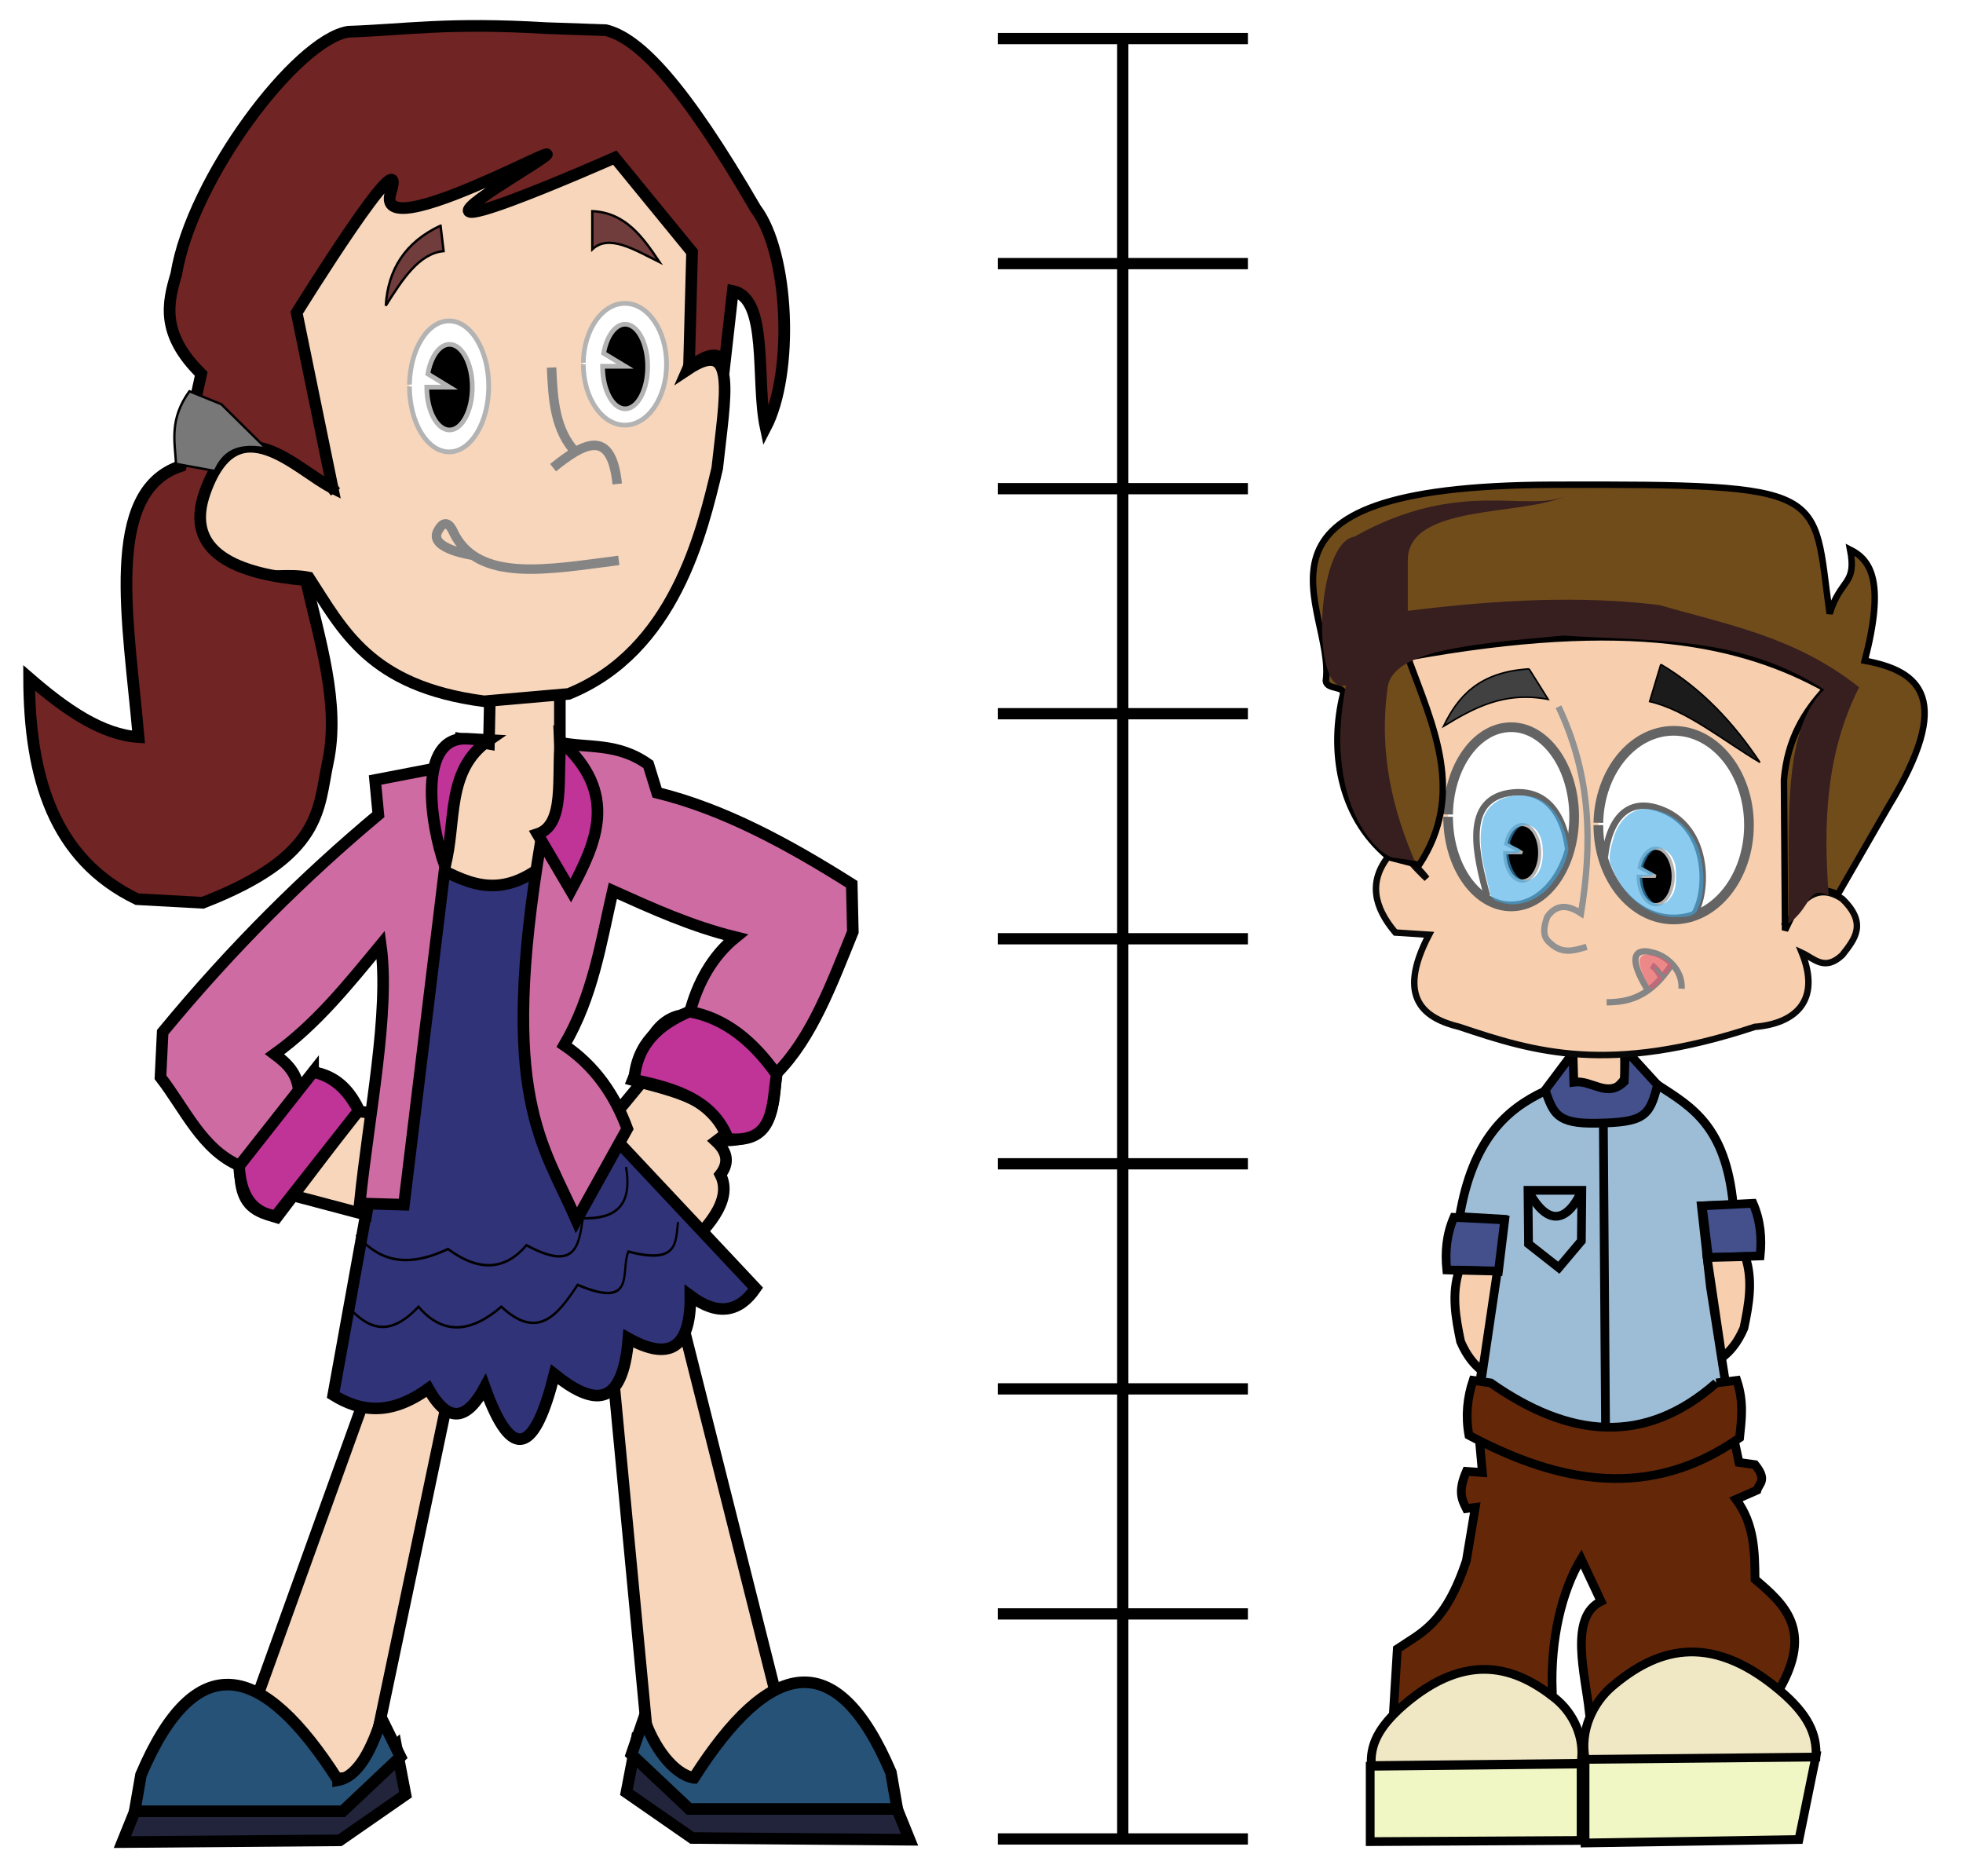
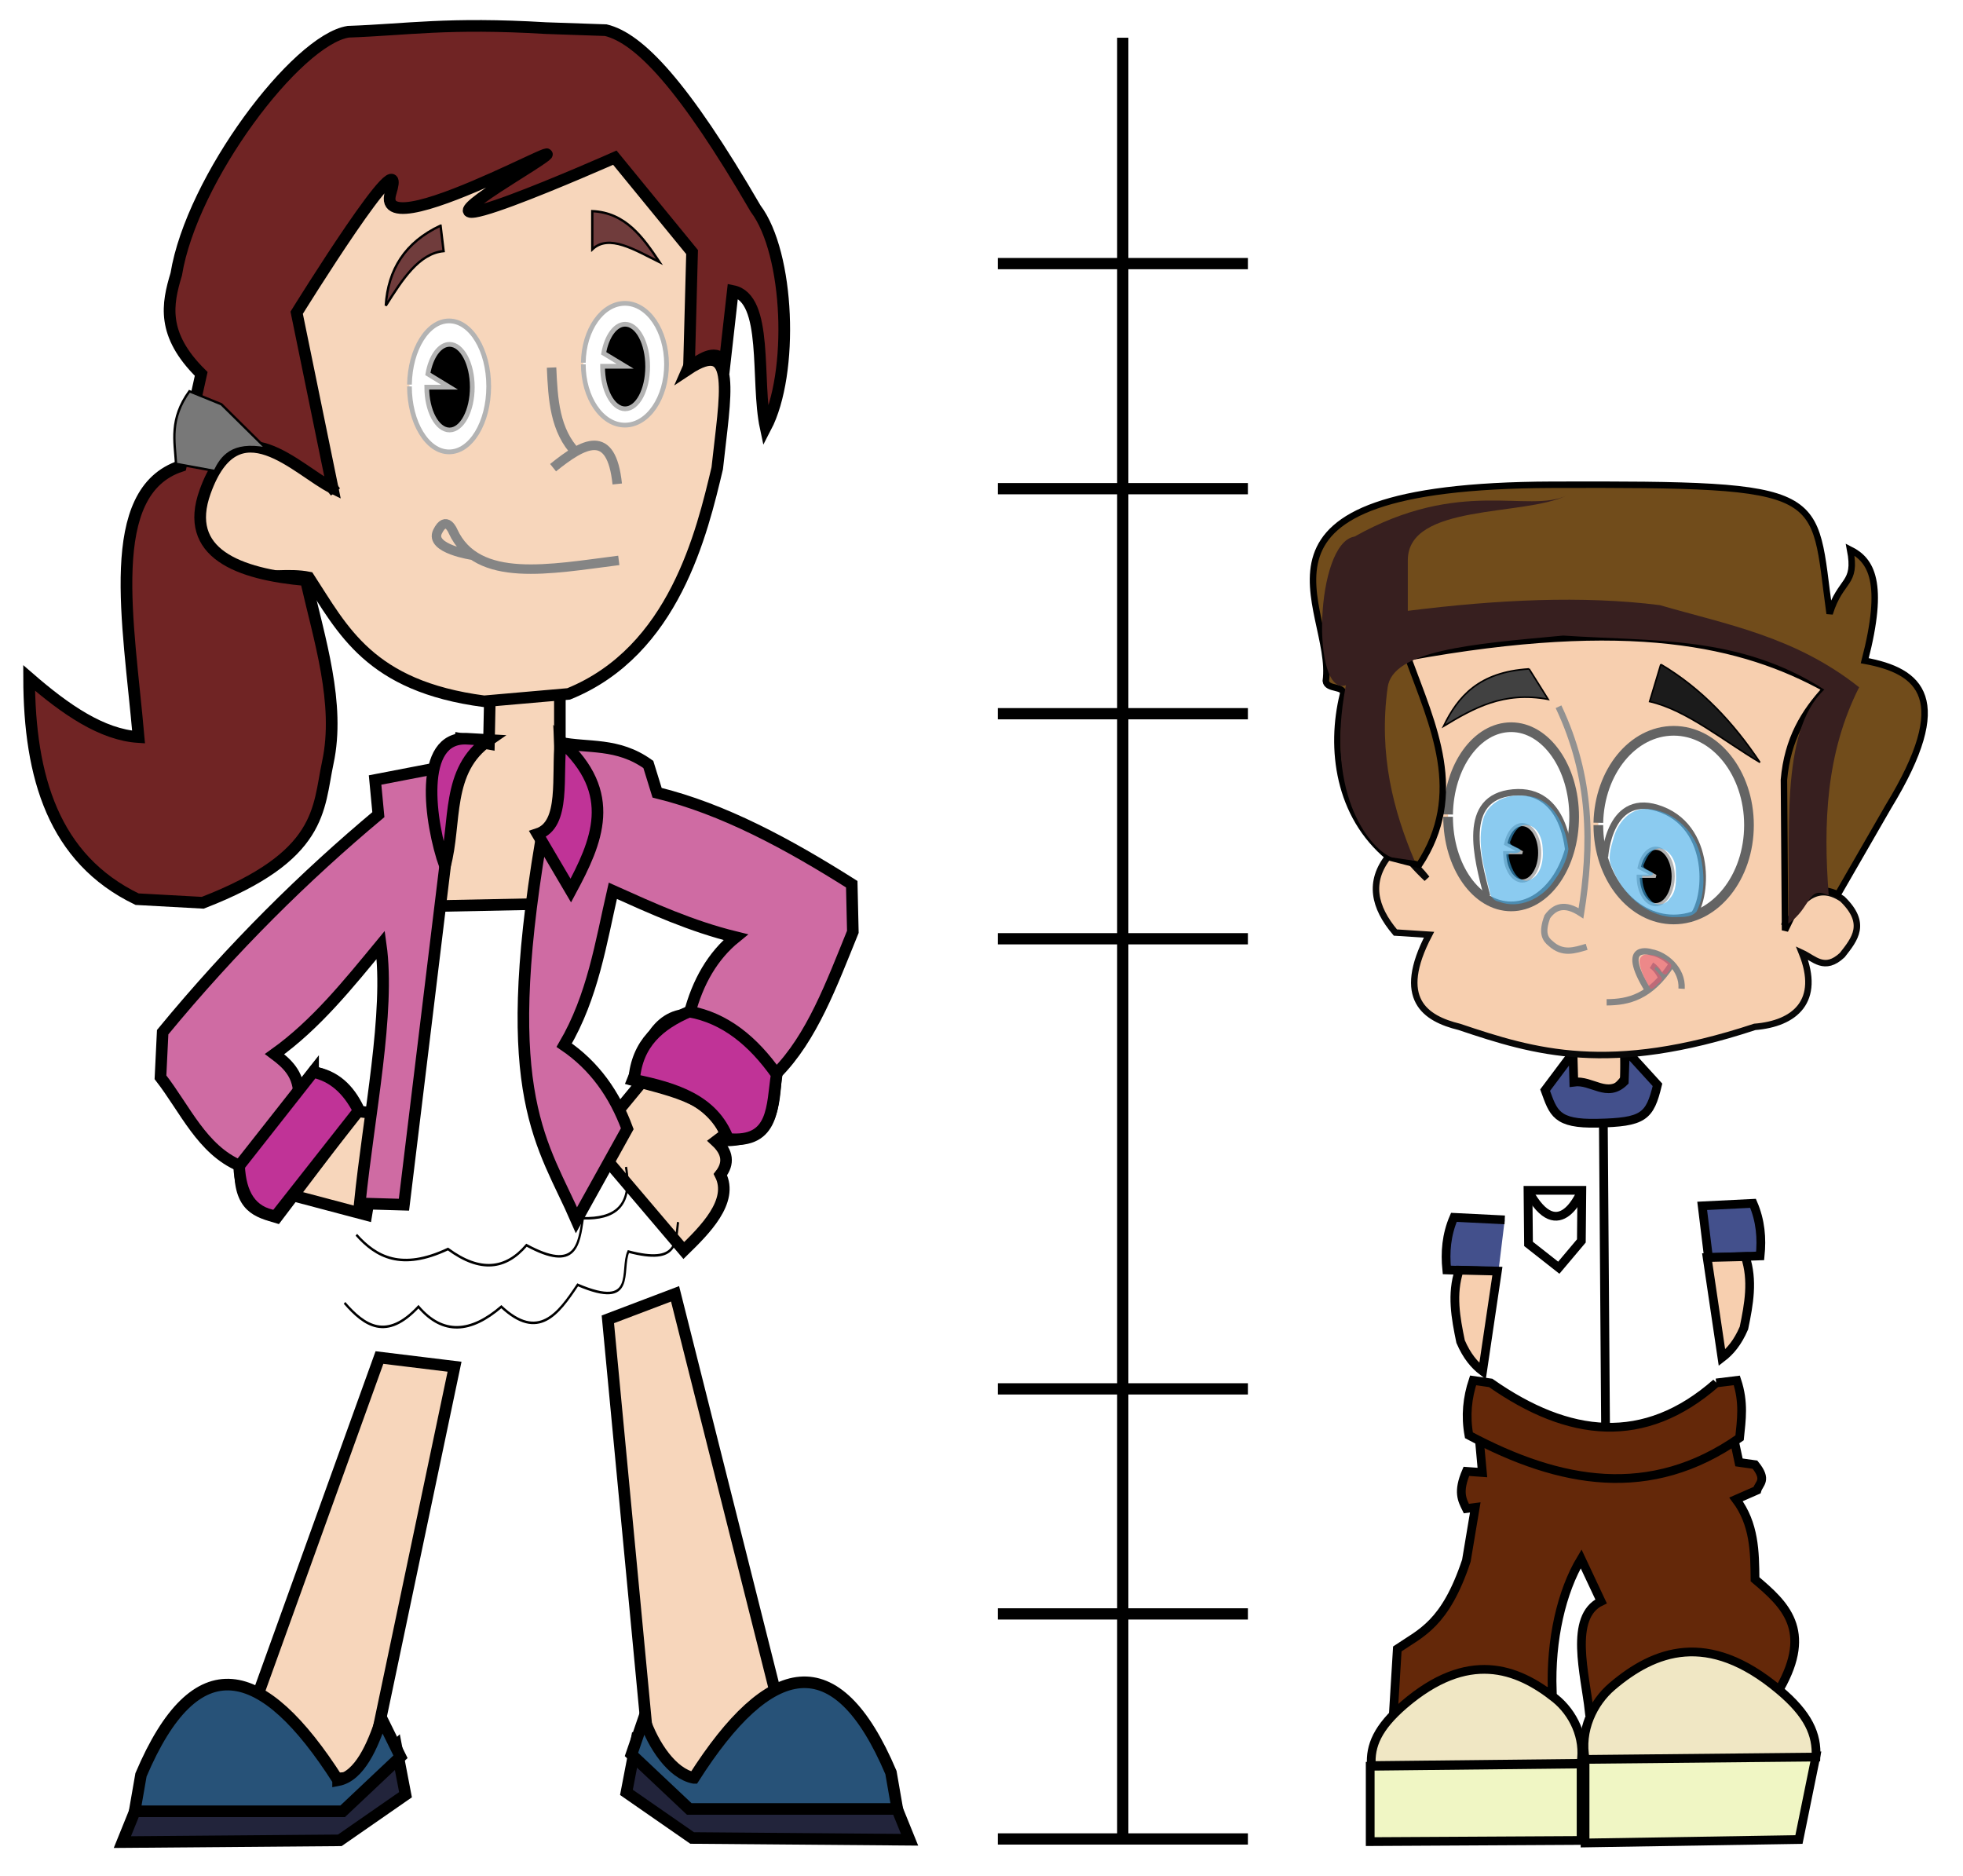
<svg xmlns="http://www.w3.org/2000/svg" xmlns:ns1="http://sodipodi.sourceforge.net/DTD/sodipodi-0.dtd" xmlns:ns2="http://www.inkscape.org/namespaces/inkscape" ns1:docname="NAPX-K2-15v3.svg" ns2:version="1.0 (4035a4fb49, 2020-05-01)" id="svg8" version="1.1" viewBox="0 0 61.039 58.332" height="58.332mm" width="61.039mm">
  <defs id="defs2">
    <filter id="filter3845-2" style="color-interpolation-filters:sRGB">
      <feGaussianBlur stdDeviation="3" id="feGaussianBlur3847-7" />
    </filter>
    <filter y="-0.25" x="-0.25" width="1.5" id="filter3888" height="1.5">
      <feGaussianBlur stdDeviation="2" result="blur" in="SourceAlpha" id="feGaussianBlur3890" />
      <feColorMatrix values="1 0 0 0 0 0 1 0 0 0 0 0 1 0 0 0 0 0 0.5 0 " type="matrix" result="bluralpha" id="feColorMatrix3892" />
      <feOffset result="offsetBlur" in="bluralpha" id="feOffset3894" dy="4" dx="4" />
      <feMerge id="feMerge3896">
        <feMergeNode in="offsetBlur" id="feMergeNode3898" />
        <feMergeNode in="SourceGraphic" id="feMergeNode3900" />
      </feMerge>
    </filter>
    <filter y="-0.25" x="-0.25" width="1.5" id="filter3874" height="1.5">
      <feGaussianBlur stdDeviation="2" result="blur" in="SourceAlpha" id="feGaussianBlur3876" />
      <feColorMatrix values="1 0 0 0 0 0 1 0 0 0 0 0 1 0 0 0 0 0 0.5 0 " type="matrix" result="bluralpha" id="feColorMatrix3878" />
      <feOffset result="offsetBlur" in="bluralpha" id="feOffset3880" dy="4" dx="4" />
      <feMerge id="feMerge3882">
        <feMergeNode in="offsetBlur" id="feMergeNode3884" />
        <feMergeNode in="SourceGraphic" id="feMergeNode3886" />
      </feMerge>
    </filter>
  </defs>
  <ns1:namedview ns2:document-rotation="0" ns2:window-maximized="0" ns2:window-y="38" ns2:window-x="16" ns2:window-height="1033" ns2:window-width="958" ns2:guide-bbox="true" showguides="true" showgrid="false" ns2:current-layer="layer1" ns2:document-units="mm" ns2:cy="104.95763" ns2:cx="216.5466" ns2:zoom="1.979899" ns2:pageshadow="2" ns2:pageopacity="0.0" borderopacity="1.0" bordercolor="#666666" pagecolor="#ffffff" id="base" />
  <g transform="translate(-21.181,-37.882)" id="layer1" ns2:groupmode="layer" ns2:label="Layer 1">
    <path style="fill:#f7d6bb;stroke:#000000;stroke-width:0.36;stroke-miterlimit:4;stroke-dasharray:none;fill-opacity:1" ns2:connector-curvature="0" id="path3850" class="st0" d="m 38.59,58.134 v 7.842 l -3.922,0.079 0.824,-5.204 0.892,0.158 0.068,-3.279 z" />
    <path ns1:nodetypes="ccccccccccc" style="fill:#f7d6bb;stroke:#000000;stroke-width:0.36;stroke-miterlimit:4;stroke-dasharray:none;fill-opacity:1" ns2:connector-curvature="0" id="path3765" class="st1" d="m 38.277,41.445 c 3.03,0.372 7.047,1.679 4.283,7.929 1.559,-1.038 1.168,0.796 0.923,3.069 -0.473,1.982 -1.333,5.682 -4.62,7.014 l -2.628,0.23 c -3.568,-0.467 -4.392,-2.218 -5.454,-3.85 -1.185,-0.238 -2.676,0.539 -3.384,-1.362 -0.3,-1.061 0.068,-1.941 0.66,-2.376 1.185,-0.737 1.341,-1.774 3.554,1.077 -3.214,-3.865 -2.696,-8.768 0.538,-10.368 1.764,-0.879 3.588,-1.671 6.128,-1.362 z" />
    <path style="fill:#ffffff;stroke:#b3b3b3;stroke-width:0.147" ns2:connector-curvature="0" id="path3850-2-2" class="st2" d="m 39.319,49.207 c 0,1.046 0.579,1.893 1.294,1.893 0.715,0 1.294,-0.848 1.294,-1.893 0,-1.046 -0.579,-1.893 -1.294,-1.893 -0.701,0 -1.28,0.816 -1.294,1.846" />
    <path style="fill:#ffffff;stroke:#b3b3b3;stroke-width:0.147" ns2:connector-curvature="0" id="path3850-1-4-4" class="st2" d="m 33.913,49.896 c 0,1.125 0.552,2.036 1.232,2.036 0.681,0 1.232,-0.911 1.232,-2.036 0,-1.125 -0.552,-2.036 -1.232,-2.036 -0.667,0 -1.212,0.879 -1.232,1.98" />
    <path style="stroke:#b3b3b3;stroke-width:0.147" ns2:connector-curvature="0" id="path3871-5-5" class="st3" d="m 39.918,49.278 c 0,0.721 0.313,1.315 0.701,1.315 0.388,0 0.701,-0.586 0.701,-1.315 0,-0.729 -0.313,-1.315 -0.701,-1.315 -0.3,0 -0.572,0.364 -0.667,0.903 L 40.62,49.27 H 39.918 Z" />
    <path style="stroke:#b3b3b3;stroke-width:0.147" ns2:connector-curvature="0" id="path3871-7-1-1" class="st3" d="m 34.451,49.92 c 0,0.737 0.32,1.331 0.708,1.331 0.388,0 0.708,-0.594 0.708,-1.331 0,-0.737 -0.32,-1.331 -0.708,-1.331 -0.306,0 -0.579,0.372 -0.674,0.919 l 0.674,0.412 z" />
    <path style="fill:none;stroke:#858585;stroke-width:0.294" ns2:connector-curvature="0" id="path3830" class="st4" d="m 38.332,49.31 c 0.041,0.99 0.102,1.964 0.776,2.661" />
    <path style="fill:none;stroke:#858585;stroke-width:0.294" ns2:connector-curvature="0" id="path3832" class="st4" d="m 40.374,52.93 c -0.184,-1.758 -1.042,-1.275 -1.995,-0.507" />
    <path ns1:nodetypes="cccc" style="fill:none;stroke:#858585;stroke-width:0.294" ns2:connector-curvature="0" id="path3834" class="st4" d="m 40.422,55.306 c -2.131,0.269 -4.399,0.729 -5.154,-0.903 0,0 -0.213,-0.532 -0.481,0.008 -0.267,0.54 1.097,0.736 1.097,0.736" />
    <path style="fill:#703c3c;stroke:#000000;stroke-width:0.073;fill-opacity:1" ns2:connector-curvature="0" id="path3838" class="st5" d="m 34.88,44.898 0.095,0.792 c -0.769,0.071 -1.287,0.887 -1.798,1.695 0.068,-1.117 0.599,-1.972 1.702,-2.487 z" />
    <path style="fill:#703c3c;stroke:#000000;stroke-width:0.073;fill-opacity:1" ns2:connector-curvature="0" id="path3840" class="st5" d="m 39.598,44.447 v 1.188 c 0.517,-0.491 1.321,0.016 2.09,0.396 -0.524,-0.784 -1.062,-1.537 -2.09,-1.584 z" />
    <path ns1:nodetypes="zcccccccccccccccccccccczz" style="fill:#702424;fill-opacity:1;stroke:#000000;stroke-width:0.363;stroke-miterlimit:4;stroke-dasharray:none" ns2:connector-curvature="0" id="path3842" class="st5" d="m 37.025,43.457 c -4.181,2.631 3.274,-0.673 3.274,-0.673 l 2.402,2.935 -0.095,3.555 c 0.374,-0.185 0.749,-0.562 1.117,-0.169 l 0.245,-2.175 c 1.123,0.225 0.708,2.785 1.021,4.246 0.88,-1.685 0.739,-5.414 -0.313,-6.809 -2.233,-3.841 -3.619,-5.297 -4.658,-5.547 L 38.152,38.756 c -3.051,-0.182 -4.306,0.048 -6.144,0.113 -1.608,0.257 -4.863,4.571 -5.347,7.54 -0.279,0.923 -0.47,1.87 0.776,3.098 l -0.633,2.865 c -2.417,0.795 -1.627,4.847 -1.314,8.427 -1.137,-0.072 -2.267,-0.851 -3.404,-1.838 0.007,3.082 0.763,5.626 3.357,6.878 l 2.043,0.112 c 3.751,-1.453 3.581,-2.921 3.888,-4.358 0.395,-1.838 -0.272,-3.86 -0.681,-5.674 -2.104,-0.185 -3.826,-0.835 -3.132,-2.753 0.994,-2.769 2.866,-0.65 3.962,-0.112 l -1.117,-5.449 c 0,0 3.529,-5.695 2.921,-3.724 -0.608,1.971 7.879,-3.055 3.698,-0.424 z" />
    <path style="fill:#787878;stroke:#000000;stroke-width:0.073" ns2:connector-curvature="0" id="path3844" class="st6" d="m 28.064,50.451 -0.994,-0.404 c -0.626,0.871 -0.456,1.552 -0.415,2.257 l 1.205,0.222 c 0.211,-0.428 0.531,-0.903 1.6,-0.697 z" />
    <path style="fill:#f7d6bb;stroke:#000000;stroke-width:0.36;stroke-miterlimit:4;stroke-dasharray:none;fill-opacity:1" ns2:connector-curvature="0" id="path3866" class="st0" d="m 41.205,71.449 -1.614,1.956 2.853,3.358 c 0.64,-0.626 1.559,-1.529 1.137,-2.36 0.272,-0.349 0.232,-0.697 -0.136,-1.038 l 0.586,-0.444 c -0.776,-1.172 -1.607,-2.075 -2.826,-1.473 z" />
    <path style="fill:#f7d6bb;stroke:#000000;stroke-width:0.36;stroke-miterlimit:4;stroke-dasharray:none;fill-opacity:1" ns2:connector-curvature="0" id="path3926" class="st0" d="m 42.172,78.11 3.404,13.521 -3.016,2.21 -1.164,-1.077 -1.314,-13.861 z" />
    <path style="fill:#f7d6bb;stroke:#000000;stroke-width:0.36;stroke-miterlimit:4;stroke-dasharray:none;fill-opacity:1" ns2:connector-curvature="0" id="path3928" class="st0" d="m 35.315,80.376 -2.676,12.729 -4.473,0.341 4.814,-13.355 z" />
-     <path style="fill:#313378;stroke:#000000;stroke-width:0.36;stroke-miterlimit:4;stroke-dasharray:none;fill-opacity:1" ns2:connector-curvature="0" id="path3868" class="st6" d="m 38.141,64.732 c -1.512,1.228 -2.54,0.523 -3.609,0 l -2.989,16.523 c 0.831,0.515 1.764,0.665 2.955,-0.198 0.633,1.125 1.212,0.966 1.757,-0.04 0.872,2.432 1.573,1.964 2.165,-0.404 1.185,0.95 2.124,1.109 2.301,-1.117 1.266,0.705 1.941,0.325 1.927,-1.323 0.865,0.642 1.525,0.499 2.029,-0.238 l -6.121,-6.519 z" />
    <path style="fill:#cf6ba3;stroke:#000000;stroke-width:0.36;stroke-miterlimit:4;stroke-dasharray:none;fill-opacity:1" ns2:connector-curvature="0" id="path3856" class="st7" d="m 38.59,60.97 c 0.872,0.182 1.791,-0.008 2.751,0.681 l 0.272,0.879 c 2.07,0.507 4.072,1.592 6.053,2.844 l 0.034,1.481 c -0.66,1.624 -1.273,3.295 -2.376,4.404 -0.102,0.966 -0.034,2.044 -1.546,2.083 -0.225,-1.283 -1.641,-1.521 -2.921,-1.877 0.388,-0.943 0.667,-2.02 1.757,-2.044 0.259,-1.006 0.729,-1.822 1.443,-2.4 -1.389,-0.341 -2.601,-0.895 -3.82,-1.442 -0.374,1.624 -0.62,3.279 -1.512,4.8 0.946,0.642 1.566,1.529 1.961,2.598 l -1.58,2.844 c -1.028,-2.368 -2.444,-3.81 -1.103,-11.802 1.226,-0.792 0.64,-1.869 0.586,-3.05 z" />
    <path style="fill:#c03397;stroke:#000000;stroke-width:0.36;stroke-miterlimit:4;stroke-dasharray:none;fill-opacity:1" ns2:connector-curvature="0" id="path3852" class="st9" d="m 38.624,60.93 c 1.798,1.616 1.117,3.129 0.306,4.642 l -1.035,-1.758 c 0.892,-0.293 0.586,-1.822 0.729,-2.883 z" />
    <path style="fill:#f7d6bb;stroke:#000000;stroke-width:0.36;stroke-miterlimit:4;stroke-dasharray:none;fill-opacity:1" ns2:connector-curvature="0" id="path3864" class="st0" d="m 31.85,72.376 1.239,0.158 -0.517,3.121 -3.023,-0.8 z" />
    <path style="fill:#cf6ba3;stroke:#000000;stroke-width:0.36;stroke-miterlimit:4;stroke-dasharray:none;fill-opacity:1" ns2:connector-curvature="0" id="path3860" class="st7" d="m 34.941,61.73 -2.097,0.404 0.102,1.077 c -2.281,1.909 -4.521,4.111 -6.707,6.764 l -0.068,1.402 c 0.769,0.99 1.294,2.257 2.478,2.756 -0.048,1.315 0.565,1.426 1.137,1.6 l 2.547,-3.358 c -0.3,-0.634 -0.742,-1.053 -1.409,-1.156 l -0.449,0.642 c -0.027,-0.602 -0.374,-0.919 -0.756,-1.204 1.287,-0.919 2.288,-2.17 3.302,-3.398 0.293,2.083 -0.374,5.291 -0.654,8.04 l 1.375,0.04 1.341,-11.042 z" />
    <path style="fill:#c03397;stroke:#000000;stroke-width:0.36;stroke-miterlimit:4;stroke-dasharray:none;fill-opacity:1" ns2:connector-curvature="0" id="path3854" class="st9" d="m 35.703,60.851 c -1.532,-0.079 -1.164,2.598 -0.688,3.96 0.368,-1.331 0.007,-2.986 1.375,-3.921 z" />
    <path style="fill:#c03397;stroke:#000000;stroke-width:0.36;stroke-miterlimit:4;stroke-dasharray:none;fill-opacity:1" ns2:connector-curvature="0" id="path3858" class="st9" d="m 42.615,69.334 c 1.103,0.198 1.981,0.911 2.717,1.956 -0.15,0.974 -0.054,2.147 -1.512,2.004 -0.463,-1.212 -1.648,-1.576 -2.921,-1.838 0.089,-1.141 0.797,-1.727 1.716,-2.123 z" />
    <path style="fill:#c03397;stroke:#000000;stroke-width:0.36;stroke-miterlimit:4;stroke-dasharray:none;fill-opacity:1" ns2:connector-curvature="0" id="path3862" class="st9" d="m 30.917,71.211 -2.301,2.923 c 0.041,0.863 0.361,1.442 1.137,1.56 L 32.333,72.415 c -0.34,-0.665 -0.803,-1.077 -1.416,-1.204 z" />
    <path transform="matrix(-0.068,0,0,0.079,60.461,25.983)" id="path45" d="m 263.6,627.6 c 1.2,7.6 -0.5,16.9 22.7,11.6 3.8,7.3 -4,23.1 23.2,13.1 8.9,11.5 18,22.2 34.9,8.6 13.9,10.3 26.7,11.3 37.9,0 14.6,13.5 24.6,7.6 33.8,-1.5" class="st11" ns2:connector-curvature="0" style="fill:none;stroke:#000000;filter:url(#filter3888)" />
    <path transform="matrix(-0.068,0,0,0.079,60.461,25.983)" id="path48" d="m 287.4,605.9 c -3.2,15.8 5.5,20.5 19.7,20.2 1.9,10.3 2.9,21.3 25.8,10.6 9.4,9.5 21.1,10.9 35.9,1.5 21.2,8.6 32.8,3.2 41.9,-5.6" class="st11" ns2:connector-curvature="0" style="fill:none;stroke:#000000;filter:url(#filter3874)" />
    <path d="m 49.028,94.007 0.436,1.077 -6.761,-0.055 -2.043,-1.418 0.293,-1.529 1.845,1.695 z" class="st14" id="path3932" ns2:connector-curvature="0" style="fill:#22243b;stroke:#000000;stroke-width:0.36;stroke-miterlimit:4;stroke-dasharray:none;fill-opacity:1" />
    <path d="m 42.757,93.16 c 2.349,-3.683 4.426,-4.174 6.128,-0.166 l 0.197,1.133 h -6.468 l -1.798,-1.695 0.388,-1.133 c 0.286,0.855 0.885,1.735 1.552,1.861 z" class="st6" id="path3930" ns2:connector-curvature="0" style="fill:#275278;stroke:#000000;stroke-width:0.36;stroke-miterlimit:4;stroke-dasharray:none;fill-opacity:1" />
    <path d="m 25.422,94.08 -0.436,1.077 6.761,-0.055 2.043,-1.418 -0.293,-1.529 -1.845,1.695 z" class="st14" id="path3932-8" ns2:connector-curvature="0" style="fill:#22243b;stroke:#000000;stroke-width:0.36;stroke-miterlimit:4;stroke-dasharray:none;fill-opacity:1" />
    <path d="m 31.693,93.232 c -2.349,-3.683 -4.426,-4.174 -6.128,-0.166 l -0.197,1.133 h 6.468 l 1.798,-1.695 -0.586,-1.188 c -0.279,0.855 -0.688,1.79 -1.355,1.917 z" class="st6" id="path3930-2" ns2:connector-curvature="0" style="fill:#275278;stroke:#000000;stroke-width:0.36;stroke-miterlimit:4;stroke-dasharray:none;fill-opacity:1" />
    <path ns2:connector-curvature="0" id="path1589" d="M 59.984,95.059 H 52.209" style="fill:none;stroke:#000000;stroke-width:0.35;stroke-linecap:butt;stroke-linejoin:miter;stroke-miterlimit:4;stroke-dasharray:none;stroke-opacity:1" />
    <path style="fill:none;stroke:#000000;stroke-width:0.35;stroke-linecap:butt;stroke-linejoin:miter;stroke-miterlimit:4;stroke-dasharray:none;stroke-opacity:1" d="M 59.984,88.062 H 52.209" id="path1591" ns2:connector-curvature="0" />
    <path ns2:connector-curvature="0" id="path1593" d="M 59.984,81.065 H 52.209" style="fill:none;stroke:#000000;stroke-width:0.35;stroke-linecap:butt;stroke-linejoin:miter;stroke-miterlimit:4;stroke-dasharray:none;stroke-opacity:1" />
-     <path style="fill:none;stroke:#000000;stroke-width:0.35;stroke-linecap:butt;stroke-linejoin:miter;stroke-miterlimit:4;stroke-dasharray:none;stroke-opacity:1" d="M 59.984,74.067 H 52.209" id="path1595" ns2:connector-curvature="0" />
    <path ns2:connector-curvature="0" id="path1597" d="M 59.984,67.07 H 52.209" style="fill:none;stroke:#000000;stroke-width:0.35;stroke-linecap:butt;stroke-linejoin:miter;stroke-miterlimit:4;stroke-dasharray:none;stroke-opacity:1" />
    <path style="fill:none;stroke:#000000;stroke-width:0.35;stroke-linecap:butt;stroke-linejoin:miter;stroke-miterlimit:4;stroke-dasharray:none;stroke-opacity:1" d="M 59.984,60.073 H 52.209" id="path1599" ns2:connector-curvature="0" />
    <path ns2:connector-curvature="0" id="path1601" d="M 59.984,53.076 H 52.209" style="fill:none;stroke:#000000;stroke-width:0.35;stroke-linecap:butt;stroke-linejoin:miter;stroke-miterlimit:4;stroke-dasharray:none;stroke-opacity:1" />
    <path style="fill:none;stroke:#000000;stroke-width:0.35;stroke-linecap:butt;stroke-linejoin:miter;stroke-miterlimit:4;stroke-dasharray:none;stroke-opacity:1" d="M 59.984,46.078 H 52.209" id="path1603" ns2:connector-curvature="0" />
-     <path ns2:connector-curvature="0" id="path1605" d="M 59.984,39.081 H 52.209" style="fill:none;stroke:#000000;stroke-width:0.35;stroke-linecap:butt;stroke-linejoin:miter;stroke-miterlimit:4;stroke-dasharray:none;stroke-opacity:1" />
    <path ns2:connector-curvature="0" id="path1611" d="M 56.093,39.055 V 95.076" style="fill:none;stroke:#000000;stroke-width:0.35;stroke-linecap:butt;stroke-linejoin:miter;stroke-miterlimit:4;stroke-dasharray:none;stroke-opacity:1" />
    <path style="fill:none;fill-opacity:1;fill-rule:nonzero;stroke:none;stroke-width:0.227;stroke-miterlimit:4;stroke-dasharray:none;stroke-dashoffset:0;stroke-opacity:1" d="M 21.181,37.882 H 82.22 V 96.214 H 21.181 Z" id="rect1963" />
    <path style="fill:none;fill-opacity:1;fill-rule:nonzero;stroke:none;stroke-width:0.35;stroke-miterlimit:4;stroke-dasharray:none;stroke-dashoffset:0;stroke-opacity:1" d="m 63.514,70.984 h 14.458 v 18.143 h -14.458 z" id="rect1239" />
    <path style="fill:#f7cfaf;stroke:#000000;stroke-width:0.272;stroke-miterlimit:4;stroke-dasharray:none;fill-opacity:1" ns2:connector-curvature="0" d="m 71.649,68.962 0.062,2.449 c -0.541,0.743 -1.077,0.4 -1.618,0.214 v -2.885 z" class="st0" id="path1243" />
-     <path style="fill:#9dbdd7;stroke:#000000;stroke-width:0.272;stroke-miterlimit:4;stroke-dasharray:none;fill-opacity:1" ns2:connector-curvature="0" d="m 72.744,71.626 c 1.034,0.671 2.098,1.264 2.332,3.72 l -0.991,0.029 0.283,2.528 0.461,2.935 c -2.473,2.292 -5.383,1.578 -7.623,-0.05 l 0.418,-2.728 0.283,-2.271 -1.341,-0.079 c 0.4,-2.385 1.446,-3.342 2.658,-3.906 0.978,0.45 2.203,0.25 3.519,-0.179 z" class="st1" id="path1245" />
    <path style="fill:#43508c;stroke:#000000;stroke-width:0.272;stroke-miterlimit:4;stroke-dasharray:none;fill-opacity:1" ns2:connector-curvature="0" d="m 71.723,70.519 0.997,1.093 c -0.24,0.993 -0.431,1.164 -1.876,1.193 -1.28,0.029 -1.36,-0.321 -1.618,-1.028 l 0.867,-1.157 0.025,0.907 c 0.566,-0.079 1.034,0.514 1.569,-0.014 z" class="st2" id="path1247" />
    <path style="fill:#43508c;stroke:#000000;stroke-width:0.272;stroke-miterlimit:4;stroke-dasharray:none;fill-opacity:1" ns2:connector-curvature="0" d="m 74.11,75.375 1.581,-0.079 c 0.234,0.543 0.277,1.085 0.221,1.635 l -1.606,0.05 z" class="st2" id="path1249" />
-     <path style="fill:#43508c;stroke:#000000;stroke-width:0.272;stroke-miterlimit:4;stroke-dasharray:none;fill-opacity:1" ns2:connector-curvature="0" d="m 67.97,75.811 -1.581,-0.079 c -0.234,0.543 -0.277,1.085 -0.221,1.635 l 1.606,0.05 z" class="st2" id="path1251" />
+     <path style="fill:#43508c;stroke:#000000;stroke-width:0.272;stroke-miterlimit:4;stroke-dasharray:none;fill-opacity:1" ns2:connector-curvature="0" d="m 67.97,75.811 -1.581,-0.079 c -0.234,0.543 -0.277,1.085 -0.221,1.635 l 1.606,0.05 " class="st2" id="path1251" />
    <path style="fill:#f7cfaf;stroke:#000000;stroke-width:0.272;stroke-miterlimit:4;stroke-dasharray:none;fill-opacity:1" ns2:connector-curvature="0" d="m 75.451,76.953 c 0.246,0.743 0.111,1.478 -0.043,2.221 -0.197,0.457 -0.431,0.728 -0.683,0.921 l -0.461,-3.113 z" class="st0" id="path1253" />
    <path style="fill:#f7cfaf;stroke:#000000;stroke-width:0.272;stroke-miterlimit:4;stroke-dasharray:none;fill-opacity:1" ns2:connector-curvature="0" d="m 66.555,77.374 c -0.246,0.743 -0.111,1.478 0.043,2.221 0.197,0.457 0.431,0.728 0.683,0.921 l 0.461,-3.113 z" class="st0" id="path1255" />
    <path style="fill:#642809;stroke:#000000;stroke-width:0.272;stroke-miterlimit:4;stroke-dasharray:none;fill-opacity:1" ns2:connector-curvature="0" d="m 75.131,82.773 0.123,0.578 0.498,0.071 c 0.394,0.486 0.123,0.578 0.062,0.793 l -0.652,0.286 c 0.572,0.764 0.584,1.628 0.591,2.485 0.923,0.778 1.797,1.578 0.775,3.392 l -5.931,0.707 c -0.123,-1.128 -0.64,-2.935 0.369,-3.413 l -0.621,-1.321 c -0.609,1.014 -0.954,2.514 -0.898,4.099 l -4.94,0.721 0.123,-2.021 c 0.738,-0.5 1.489,-0.764 2.147,-2.742 l 0.277,-1.657 -0.277,0.036 c -0.129,-0.264 -0.277,-0.514 0,-1.157 l 0.498,0.036 -0.092,-1.007 z" class="st3" id="path1257" />
    <path style="fill:#642809;stroke:#000000;stroke-width:0.272;stroke-miterlimit:4;stroke-dasharray:none;fill-opacity:1" ns2:connector-curvature="0" d="m 74.547,80.881 0.64,-0.079 c 0.228,0.686 0.142,1.228 0.086,1.785 -2.775,1.949 -5.586,1.428 -8.416,-0.079 -0.111,-0.607 -0.049,-1.171 0.129,-1.707 l 0.548,0.079 c 2.424,1.7 4.774,1.971 7.014,0 z" class="st2" id="path1259" />
    <path style="fill:#f0f6c4;stroke:#000000;stroke-width:0.272;stroke-miterlimit:4;stroke-dasharray:none;fill-opacity:1" ns2:connector-curvature="0" d="m 77.648,92.478 -7.18,0.071 v 2.635 l 6.651,-0.107 z" class="st4" id="path1261" />
    <path style="fill:#f0f6c4;stroke:#000000;stroke-width:0.272;stroke-miterlimit:4;stroke-dasharray:none;fill-opacity:1" ns2:connector-curvature="0" d="m 70.345,92.728 v 2.378 l -6.558,0.036 V 92.799 Z" class="st4" id="path1263" />
    <path style="fill:#f0e7c4;stroke:#000000;stroke-width:0.272;stroke-miterlimit:4;stroke-dasharray:none;fill-opacity:1" ns2:connector-curvature="0" d="m 77.648,92.513 c 0.037,-0.7 -0.234,-1.328 -1.15,-2.092 -2.215,-1.857 -3.876,-1.221 -5.186,-0.107 -0.597,0.507 -1.015,1.378 -0.837,2.271 z" class="st5" id="path1265" />
    <path style="fill:#f0e7c4;stroke:#000000;stroke-width:0.272;stroke-miterlimit:4;stroke-dasharray:none;fill-opacity:1" ns2:connector-curvature="0" d="m 63.823,92.778 c -0.043,-0.621 0.197,-1.185 1.015,-1.892 1.981,-1.7 3.501,-1.157 4.707,-0.193 0.548,0.443 0.935,1.214 0.794,2.014 z" class="st6" id="path1267" />
    <path style="fill:none;stroke:#000000;stroke-width:0.272px;stroke-linecap:butt;stroke-linejoin:miter;stroke-opacity:1" d="m 71.037,72.837 0.068,9.37" id="path1303" ns2:connector-curvature="0" />
    <path style="fill:none;stroke:#000000;stroke-width:0.272px;stroke-linecap:butt;stroke-linejoin:miter;stroke-opacity:1" d="m 70.368,74.892 h -1.674 l 0.016,1.666 0.941,0.74 0.702,-0.833 z" id="path1305" ns2:connector-curvature="0" />
    <path style="fill:none;stroke:#000000;stroke-width:0.272px;stroke-linecap:butt;stroke-linejoin:miter;stroke-opacity:1" d="m 70.368,74.892 c 0,0 -0.702,1.814 -1.674,0" id="path1307" ns2:connector-curvature="0" />
    <path style="fill:#f7cfaf;stroke:#080808;stroke-width:0.201;stroke-miterlimit:4;stroke-dasharray:none;fill-opacity:1" ns2:connector-curvature="0" d="m 76.653,57.31 c 1.559,1.281 3.49,2.126 0,9.357 0.484,-0.709 0.968,-1.403 1.814,-0.836 0.792,0.767 0.386,1.251 0,1.745 -0.552,0.518 -0.875,0.108 -1.256,-0.068 0.601,1.496 -0.21,2.2 -1.467,2.302 -4.532,1.496 -6.844,0.787 -9.185,0 -1.061,-0.259 -1.99,-0.865 -0.943,-2.865 l -1.046,-0.068 c -0.67,-0.792 -0.841,-1.584 -0.21,-2.376 0.45,-0.098 0.831,0.244 1.188,0.699 -2.738,-2.586 -2.234,-5.759 -0.909,-9.078 4.752,-1.995 8.941,-2.2 12.016,1.188 z" class="st7" id="path1419" />
    <path style="fill:none;stroke:#858585;stroke-width:0.196" ns2:connector-curvature="0" d="m 73.47,68.623 c 0.038,-0.618 -0.523,-1.062 -0.939,-1.131 0,0 -1.031,-0.333 -0.119,1.162" class="st8" id="path1421" ns1:nodetypes="cc" />
    <path style="fill:none;stroke:#858585;stroke-width:0.196" ns2:connector-curvature="0" d="m 73.151,67.883 c -0.656,1.002 -1.333,1.159 -2.012,1.163" class="st8" id="path1423" />
    <path id="path1425" class="st9" d="m 69.643,59.856 c 1.041,2.195 1.041,4.321 0.699,6.423 -0.508,-0.332 -0.816,-0.21 -1.046,0.103 -0.191,0.508 -0.068,0.699 0.103,0.836 0.372,0.342 0.743,0.215 1.119,0.103" ns2:connector-curvature="0" style="fill:none;stroke:#919191;stroke-width:0.196" />
    <path id="path1427" class="st10" d="m 70.881,63.537 c 0,1.623 1.046,2.933 2.342,2.933 1.295,0 2.342,-1.315 2.342,-2.933 0,-1.618 -1.046,-2.933 -2.342,-2.933 -1.271,0 -2.307,1.271 -2.342,2.86" ns2:connector-curvature="0" style="fill:#ffffff;stroke:#646464;stroke-width:0.301;stroke-miterlimit:4;stroke-dasharray:none;stroke-opacity:1" />
    <path id="path1429" class="st10" d="m 66.209,63.278 c 0,1.54 0.88,2.786 1.96,2.786 1.085,0 1.96,-1.247 1.96,-2.786 0,-1.54 -0.88,-2.786 -1.96,-2.786 -1.066,0 -1.936,1.203 -1.96,2.713" ns2:connector-curvature="0" style="fill:#ffffff;stroke:#646464;stroke-width:0.301;stroke-miterlimit:4;stroke-dasharray:none;stroke-opacity:1" />
    <g transform="matrix(-0.049,0,0,0.049,88.815,44.856)" id="g1435">
      <path style="stroke:#b3b3b3;stroke-width:2" ns2:connector-curvature="0" d="m 340.7,413.8 c 0,9.9 -5,17.9 -11.1,17.9 -6.1,0 -11.1,-8 -11.1,-17.9 0,-9.9 5,-17.9 11.1,-17.9 4.8,0 9,5 10.5,12.3 l -10.5,5.5 h 11.1 z" class="st11" id="path1431" />
      <path style="stroke:#b3b3b3;stroke-width:2" ns2:connector-curvature="0" d="m 425.4,398.8 c 0,9.9 -5,17.9 -11.1,17.9 -6.1,0 -11.1,-8 -11.1,-17.9 0,-9.9 5,-17.9 11.1,-17.9 4.8,0 9,5 10.5,12.3 l -10.5,5.5 h 11.1 z" class="st11" id="path1433" />
    </g>
    <path style="fill:#714c1b;stroke:#000000;stroke-width:0.201;stroke-miterlimit:4;stroke-dasharray:none;fill-opacity:1" ns2:connector-curvature="0" d="m 77.948,59.299 c -2.562,-1.418 -6.086,-2.239 -12.989,-0.978 0.782,2.126 1.809,4.243 0.347,6.458 L 64.363,64.535 C 62.789,63.235 62.53,61.152 62.94,59.475 c 0.068,-0.284 -0.499,-0.132 -0.533,-0.42 0.313,-2.298 -3.416,-6.066 7.034,-6.101 8.775,-0.026 8.09,0.131 8.632,4.008 0.342,-1.105 0.852,-0.884 0.637,-1.993 0.655,0.328 1.09,1.012 0.455,3.456 1.731,0.318 2.786,1.178 0.733,4.541 l -1.569,2.723 c -0.987,-0.445 -1.286,0.391 -1.643,1.119 l -0.034,-4.678 c 0.108,-1.271 0.636,-2.117 1.295,-2.83 z" class="st12" id="path1437" ns1:nodetypes="cccccccccccccccc" />
    <g transform="matrix(-0.049,0,0,0.049,88.852,44.774)" id="g1443">
      <path style="fill:#1b1b1b;stroke:#000000" ns2:connector-curvature="0" d="m 327.1,280.9 7.1,23.6 c -23.3,5.3 -46.7,24.8 -70,38.6 16.7,-25 36.8,-46.7 62.9,-62.2 z" class="st13" id="path1439" />
      <path style="fill:#414141;stroke:#000000" ns2:connector-curvature="0" d="m 410.7,283.8 -12.1,19.3 c 28.3,-5.3 47.5,5.7 66.4,17.1 -9.1,-18.9 -22.5,-34.5 -54.3,-36.4 z" class="st14" id="path1441" />
    </g>
    <path style="fill:none;stroke:#646464;stroke-width:0.201px;stroke-linecap:butt;stroke-linejoin:miter;stroke-opacity:1" d="m 71.087,64.525 c 0,0 0.125,-2.114 1.774,-1.469 1.648,0.645 1.398,3.01 0.86,3.404" id="path1445" ns2:connector-curvature="0" />
    <path style="fill:none;stroke:#646464;stroke-width:0.201;stroke-linecap:butt;stroke-linejoin:miter;stroke-miterlimit:4;stroke-dasharray:none;stroke-opacity:1" d="m 69.954,64.422 c 0,0 -0.076,-2.052 -1.723,-1.9 -1.647,0.152 -1.115,2.052 -0.811,3.218" id="path1447" ns2:connector-curvature="0" />
    <path style="fill:none;stroke:#858585;stroke-width:0.201px;stroke-linecap:butt;stroke-linejoin:miter;stroke-opacity:1" d="m 72.836,68.274 c 0,0 -0.108,-0.26 -0.304,-0.38" id="path1449" ns2:connector-curvature="0" />
    <path class="st16" d="m 245.3,445.6 c -14.8,-10.1 -12,-24.5 -25.7,-17.9 3.5,-45.6 1.8,-90.4 -19.3,-132.1 40.8,-32.3 83.8,-39.7 126.4,-52.1 49.1,-6.2 103.3,-3.5 160,3.6 V 215 c 0,-36.2 -73.623,-27.706 -100.623,-41.006 24.4,11.4 67.387,-11.663 134.453,26.006 25.166,3.978 27.571,101.9 5.471,94.3 13.9,72.1 -17.4,105.4 -29.3,109.3 l -14.3,2.1 c 13.3,-31.3 23,-67.3 17.1,-110 -3.2,-23.5 -52.7,-27.5 -111.4,-32.9 -57.6,3.9 -111.8,-0.3 -165.7,34.3 28.8,27 21.1,93.1 22.9,148.5 z" id="path1451" ns2:connector-curvature="0" style="fill:#371f1f;filter:url(#filter3845-2);fill-opacity:1" transform="matrix(-0.049,0,0,0.049,88.805,44.766)" ns1:nodetypes="cccccsccccccccc" />
    <path transform="matrix(0.265,0,0,0.265,21.181,37.882)" id="path1363" d="m 178.297,93.345 c -1.812,-0.072 -3.768,0.935 -4.262,2.78 -0.763,2.804 0.125,5.714 0.76,8.452 0.068,0.62 0.481,1.132 1.118,1.223 2.316,0.905 4.94,-0.349 6.318,-2.278 0.839,-1.157 1.632,-2.474 1.804,-3.914 -0.291,-2.419 -1.419,-5.188 -3.909,-6.038 -0.591,-0.178 -1.214,-0.231 -1.828,-0.225 z m 0.725,3.449 c 1.372,0.02 1.96,1.584 1.993,2.756 0.12,1.426 -0.191,3.393 -1.826,3.783 -1.212,0.035 -1.786,-1.338 -2.06,-2.323 -0.015,-0.3 -0.35,-1.019 0.212,-0.922 0.649,0.139 1.7,-0.278 0.589,-0.663 -0.312,-0.189 -0.962,-0.329 -0.664,-0.823 0.284,-0.756 0.832,-1.81 1.756,-1.809 z" style="opacity:0.591;fill:#3ba7e6;fill-opacity:1;stroke-width:0.143;stroke-linecap:round;paint-order:markers stroke fill" />
    <path transform="matrix(0.265,0,0,0.265,21.181,37.882)" id="path1365" d="m 193.113,94.909 c -1.943,-0.031 -3.328,1.707 -3.787,3.44 -0.308,1.131 -0.765,2.391 -0.143,3.504 1.141,2.919 3.779,5.543 7.031,5.752 0.944,-0.042 2.18,0.146 2.862,-0.659 1.058,-2.117 0.951,-4.659 0.366,-6.899 -0.787,-2.781 -3.374,-5.101 -6.329,-5.14 z m 1.642,4.624 c 1.145,0.142 1.868,1.429 1.88,2.492 0.037,1.174 0.142,2.489 -0.721,3.421 -0.497,0.721 -1.585,0.941 -2.187,0.213 -0.744,-0.748 -1.035,-1.876 -1.039,-2.909 0.422,0.069 1.882,0.027 0.994,-0.504 -0.313,-0.201 -1.092,-0.374 -0.767,-0.901 0.32,-0.786 0.86,-1.804 1.84,-1.812 z" style="opacity:0.591;fill:#3ba7e6;fill-opacity:1;stroke-width:0.143;stroke-linecap:round;paint-order:markers stroke fill" />
    <path transform="matrix(0.265,0,0,0.265,21.181,37.882)" id="path1367" d="m 193.253,111.998 c -0.568,-0.074 -0.992,0.464 -0.861,1.002 0.16,1.085 0.718,2.082 1.27,3 0.418,0.073 0.714,-0.491 1.058,-0.719 0.296,-0.175 0.378,-0.534 0.114,-0.779 -0.202,-0.288 -0.443,-0.545 -0.687,-0.799 0.193,-0.629 0.521,0.126 0.803,0.326 0.161,0.231 0.525,0.496 0.706,0.136 0.261,-0.32 0.719,-0.872 0.231,-1.213 -0.747,-0.581 -1.681,-0.951 -2.634,-0.955 z" style="opacity:0.591;fill:#e65970;fill-opacity:1;stroke-width:0.101;stroke-linecap:round;paint-order:markers stroke fill" />
  </g>
</svg>